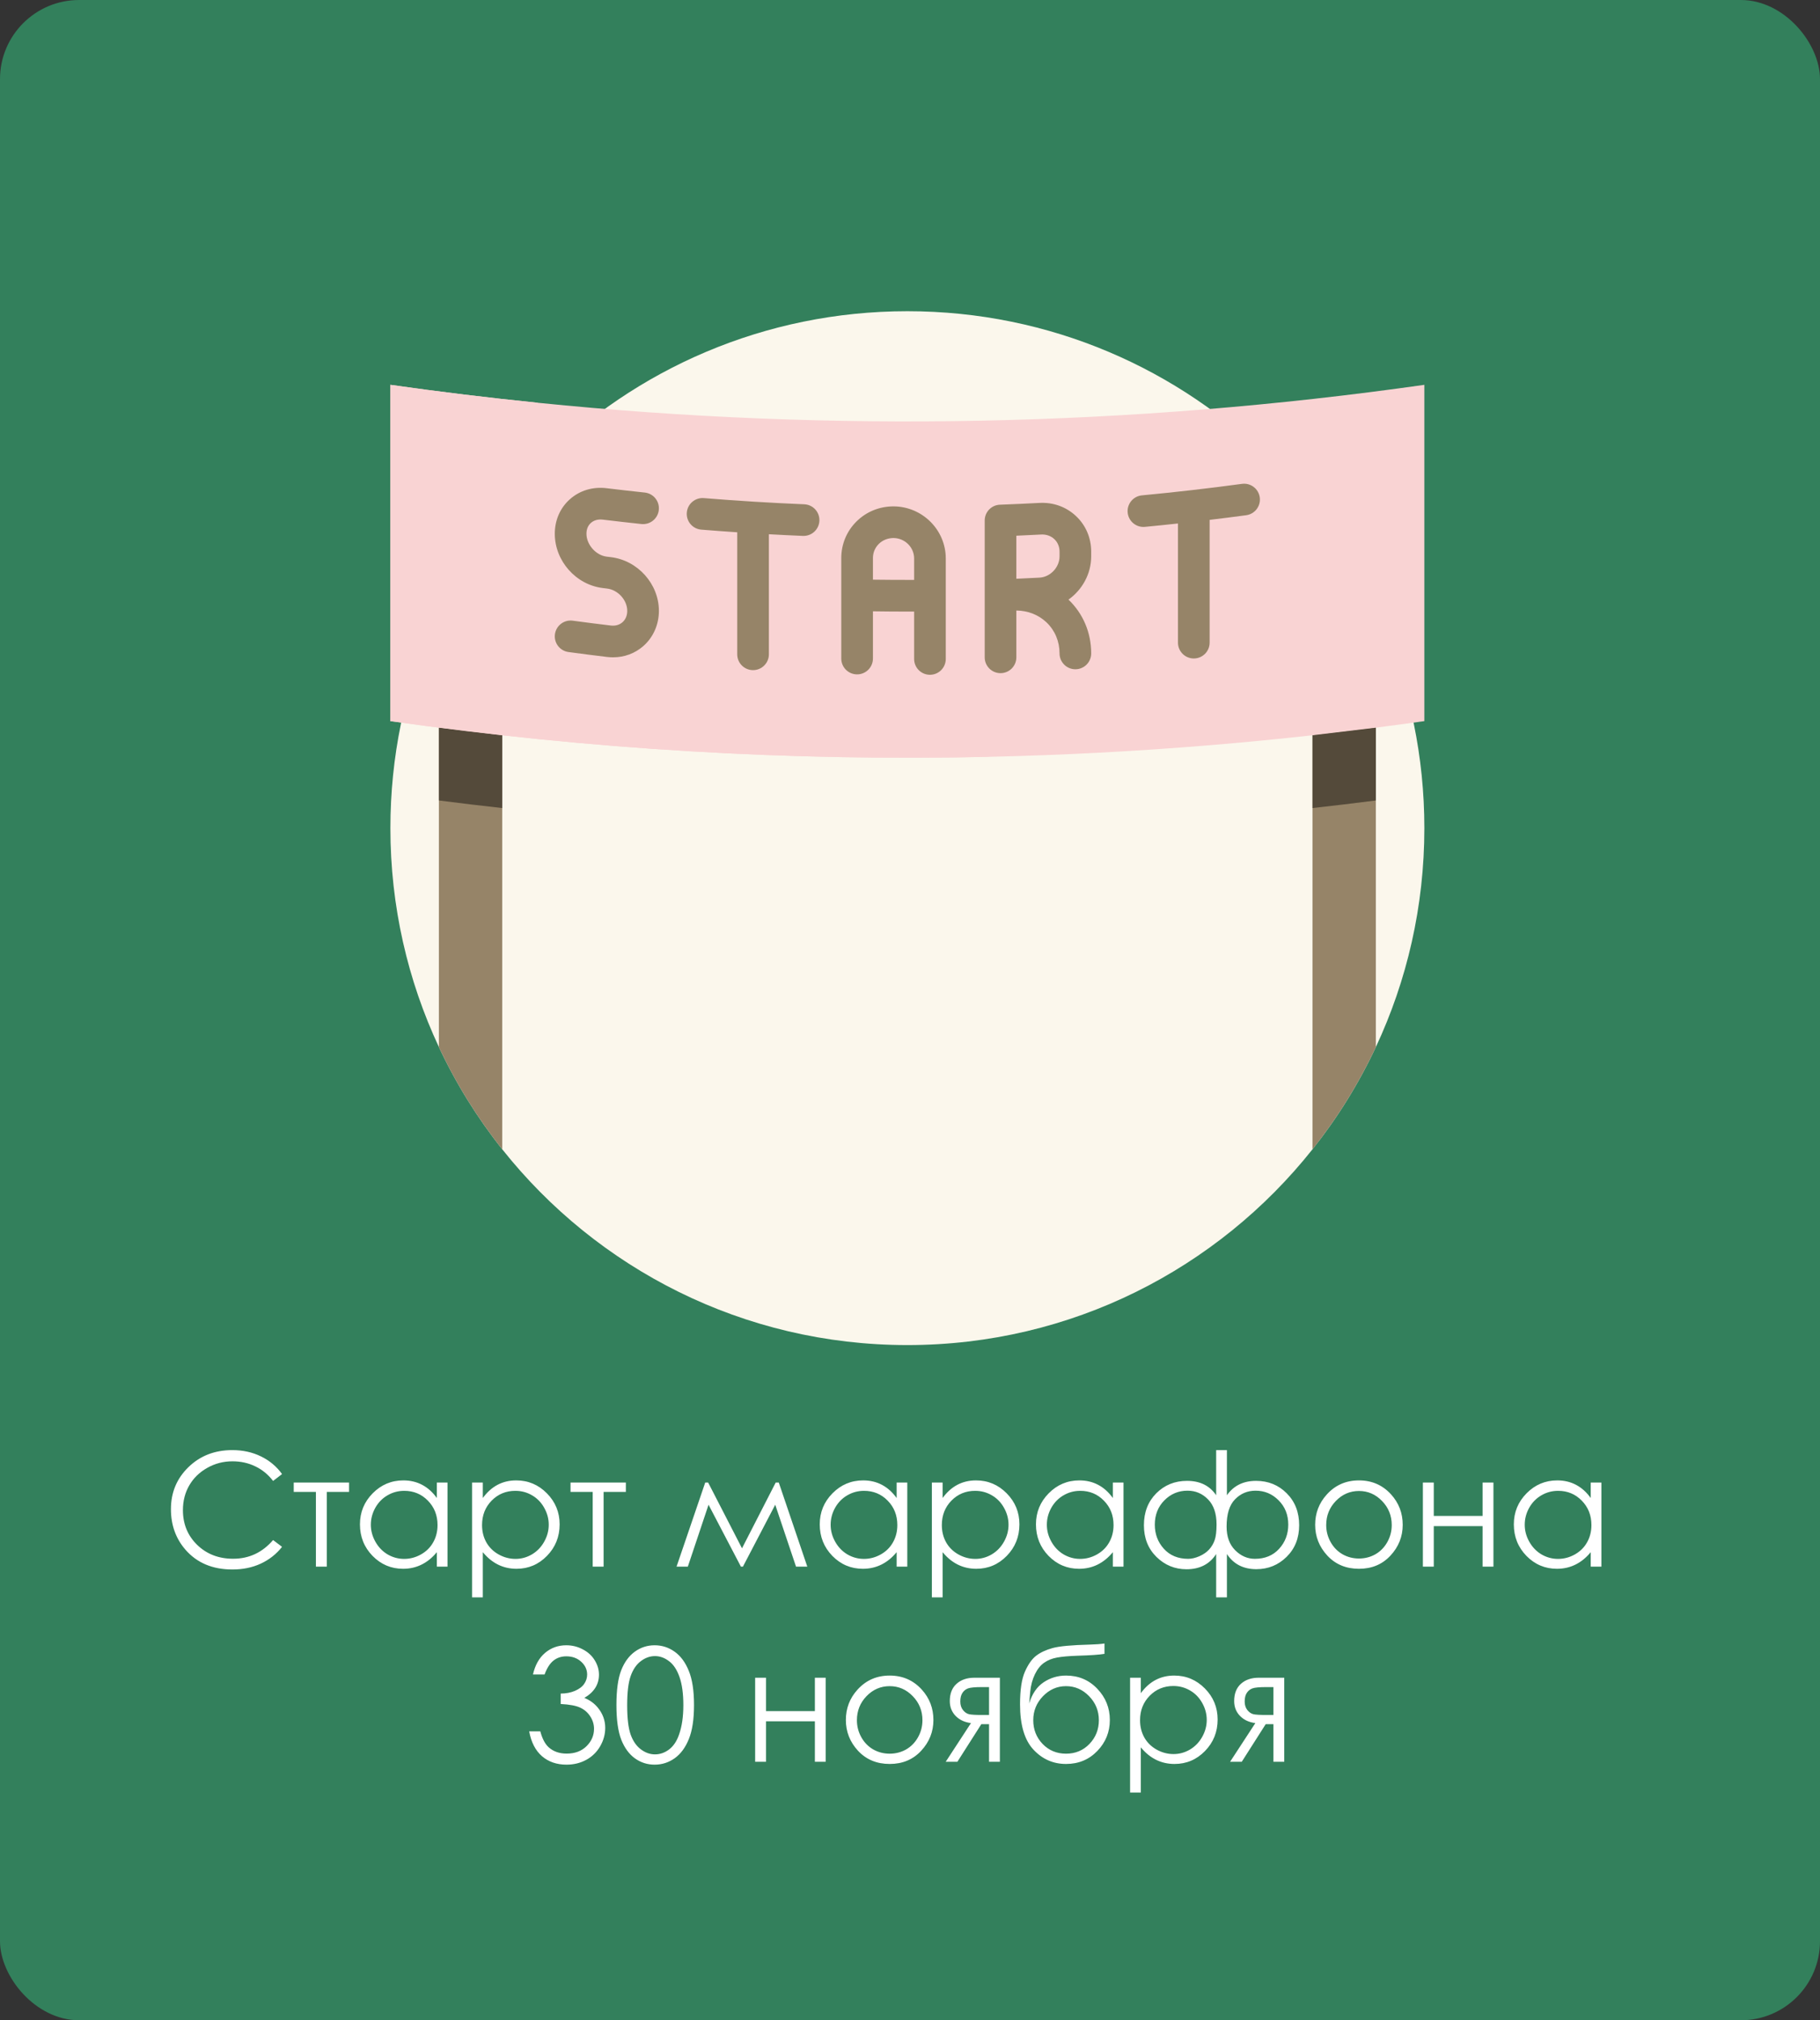
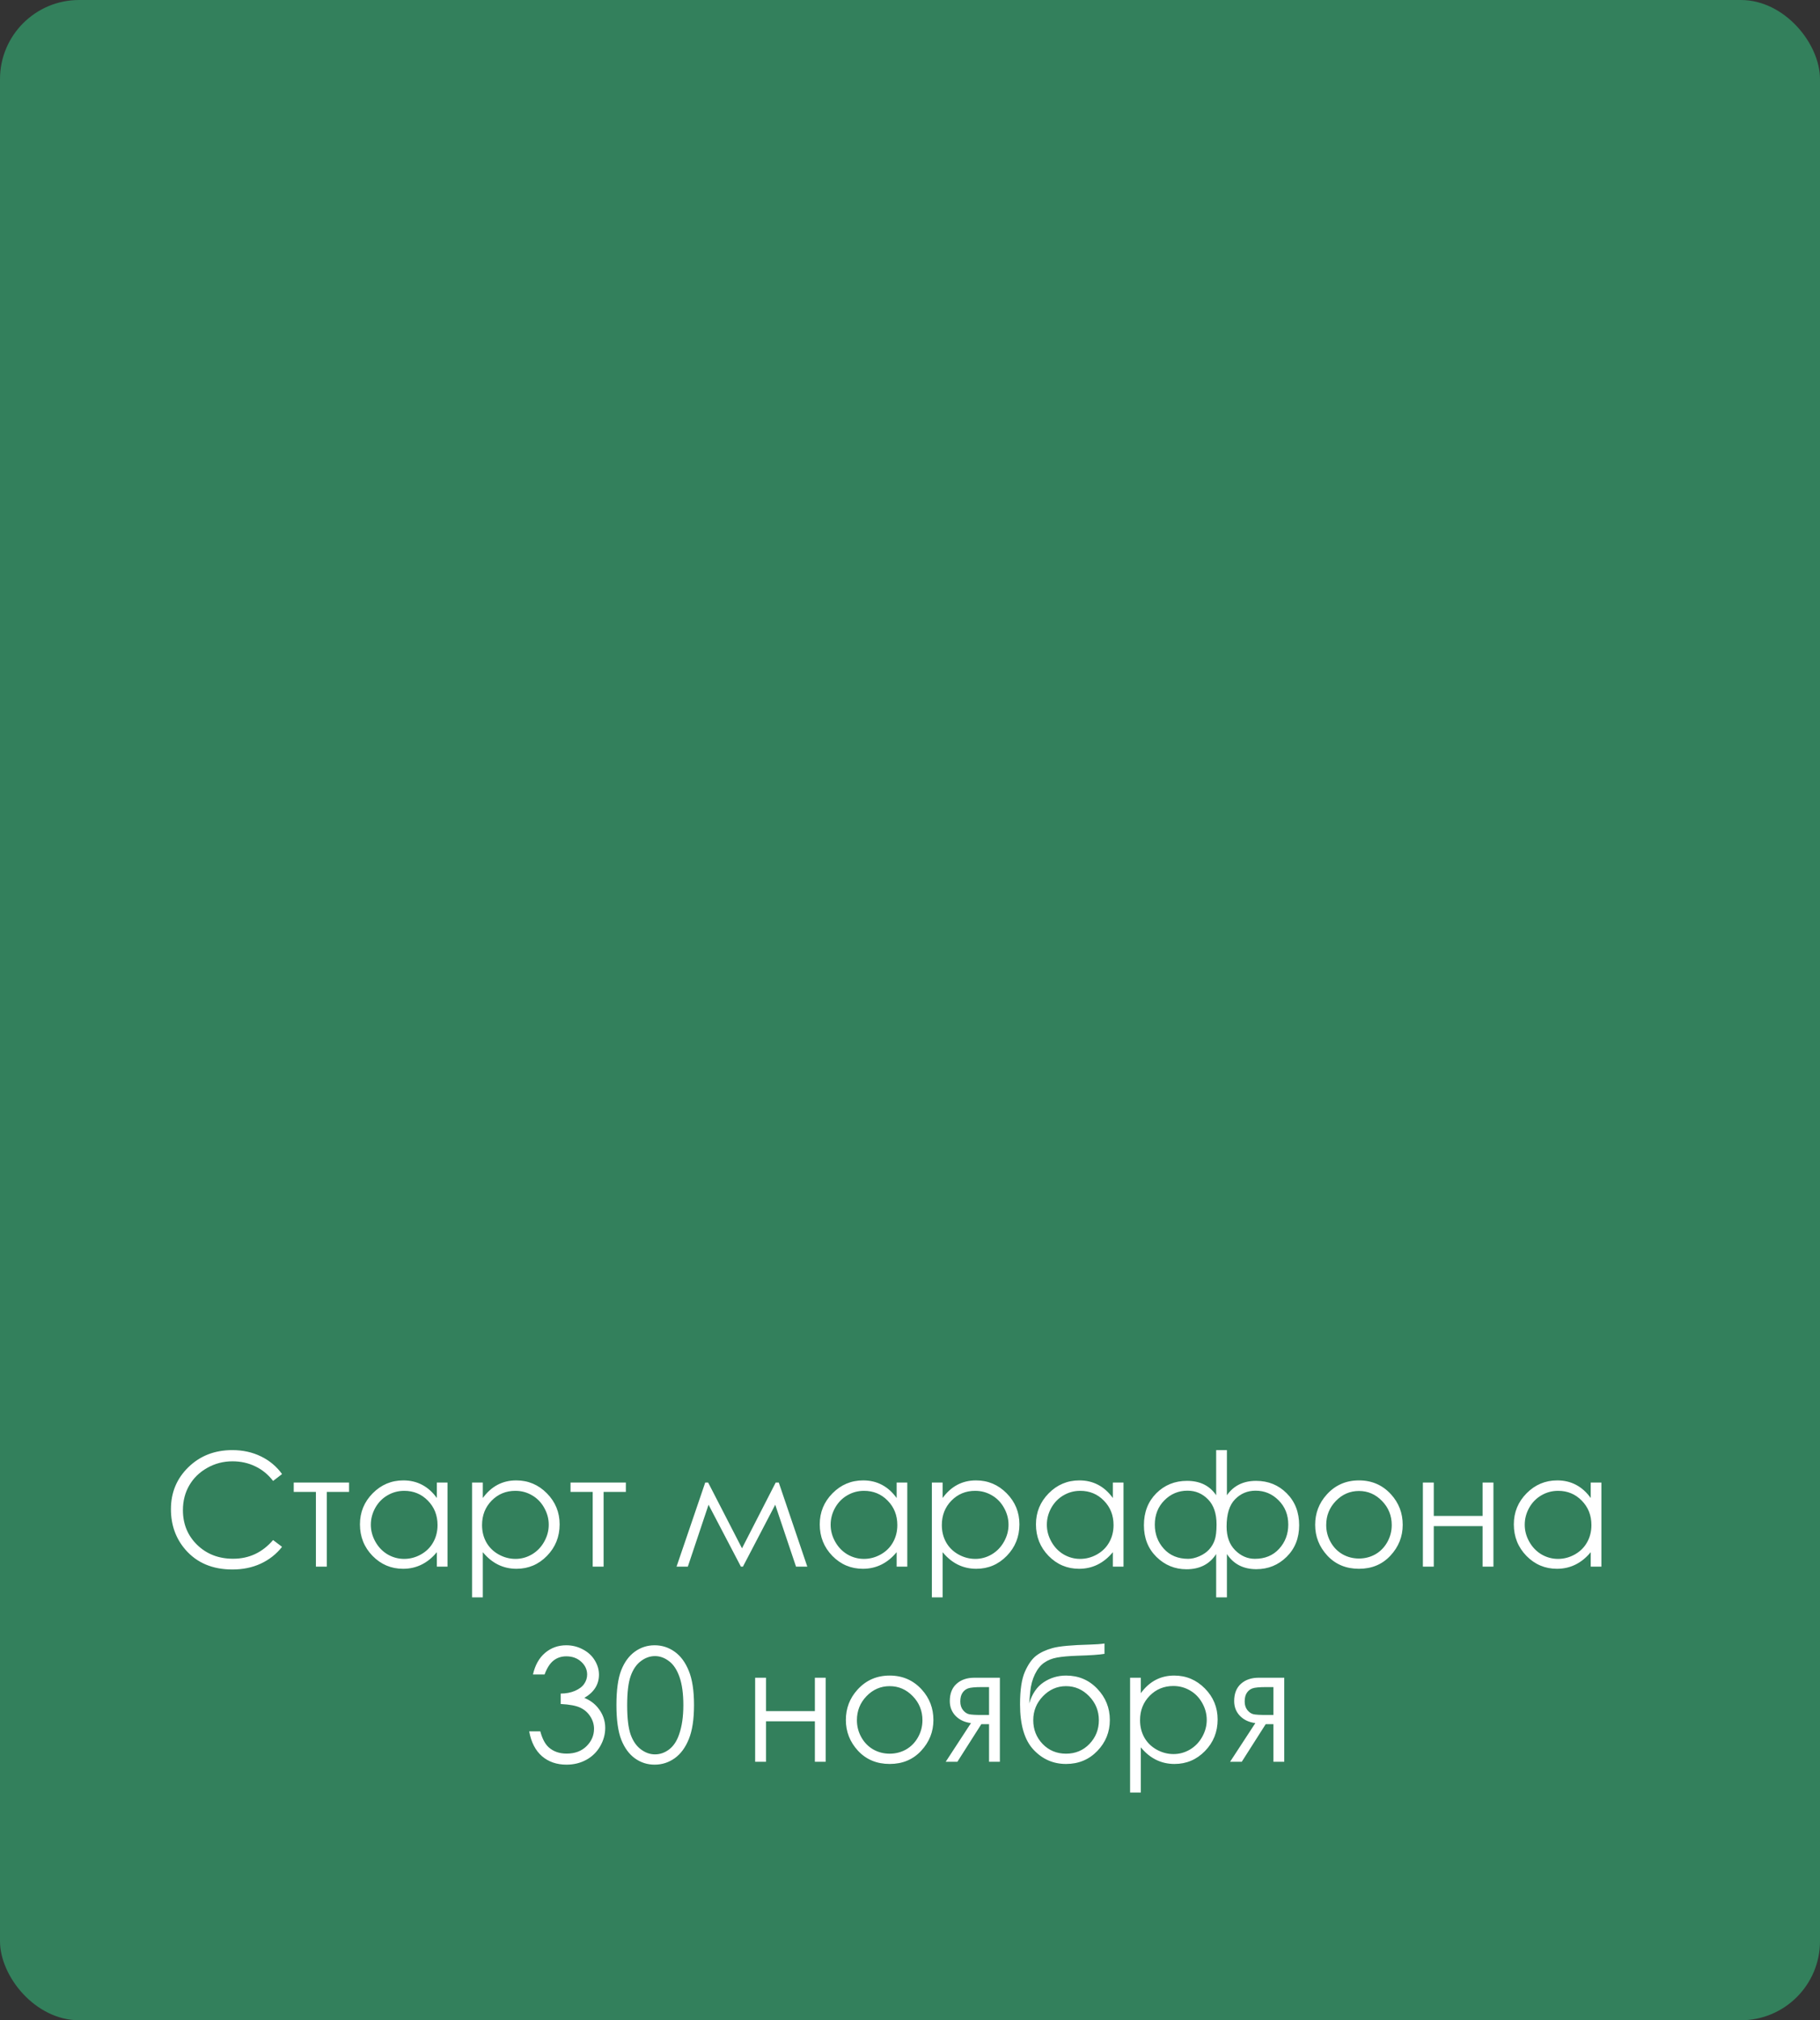
<svg xmlns="http://www.w3.org/2000/svg" width="345" height="383" viewBox="0 0 345 383" fill="none">
  <rect x="0" y="0" width="345" height="383" fill="#333333" stroke="none" />
  <rect width="345" height="383" rx="15" fill="#33805C" />
  <path d="M53.467 279.451L51.768 280.755C50.83 279.534 49.702 278.611 48.384 277.986C47.075 277.352 45.635 277.034 44.062 277.034C42.344 277.034 40.752 277.449 39.287 278.279C37.822 279.1 36.685 280.208 35.874 281.604C35.073 282.991 34.673 284.554 34.673 286.292C34.673 288.919 35.571 291.111 37.368 292.869C39.175 294.627 41.45 295.506 44.194 295.506C47.212 295.506 49.736 294.324 51.768 291.961L53.467 293.25C52.393 294.617 51.05 295.677 49.438 296.429C47.837 297.171 46.045 297.542 44.062 297.542C40.293 297.542 37.319 296.287 35.142 293.777C33.315 291.658 32.402 289.1 32.402 286.102C32.402 282.947 33.506 280.296 35.713 278.147C37.93 275.989 40.703 274.91 44.033 274.91C46.045 274.91 47.861 275.311 49.482 276.111C51.103 276.902 52.432 278.016 53.467 279.451ZM55.679 281.062H66.167V282.835H61.948V297H59.883V282.835H55.679V281.062ZM84.829 281.062V297H82.808V294.261C81.948 295.306 80.981 296.092 79.907 296.619C78.843 297.146 77.676 297.41 76.406 297.41C74.15 297.41 72.222 296.595 70.62 294.964C69.028 293.323 68.232 291.331 68.232 288.987C68.232 286.692 69.038 284.729 70.649 283.099C72.261 281.468 74.199 280.652 76.465 280.652C77.773 280.652 78.955 280.931 80.01 281.487C81.074 282.044 82.007 282.879 82.808 283.992V281.062H84.829ZM76.626 282.63C75.483 282.63 74.429 282.913 73.462 283.479C72.495 284.036 71.724 284.822 71.147 285.838C70.581 286.854 70.298 287.928 70.298 289.061C70.298 290.184 70.586 291.258 71.162 292.283C71.738 293.309 72.51 294.109 73.477 294.686C74.453 295.252 75.498 295.535 76.611 295.535C77.734 295.535 78.799 295.252 79.805 294.686C80.811 294.119 81.582 293.353 82.119 292.386C82.666 291.419 82.939 290.33 82.939 289.119C82.939 287.273 82.329 285.73 81.108 284.49C79.897 283.25 78.403 282.63 76.626 282.63ZM89.487 281.062H91.523V283.992C92.334 282.879 93.267 282.044 94.321 281.487C95.376 280.931 96.553 280.652 97.852 280.652C100.117 280.652 102.056 281.468 103.667 283.099C105.278 284.729 106.084 286.692 106.084 288.987C106.084 291.331 105.283 293.323 103.682 294.964C102.09 296.595 100.166 297.41 97.91 297.41C96.641 297.41 95.474 297.146 94.409 296.619C93.345 296.092 92.383 295.306 91.523 294.261V302.83H89.487V281.062ZM97.69 282.63C95.913 282.63 94.414 283.25 93.193 284.49C91.982 285.73 91.377 287.273 91.377 289.119C91.377 290.33 91.645 291.419 92.183 292.386C92.73 293.353 93.506 294.119 94.512 294.686C95.527 295.252 96.597 295.535 97.72 295.535C98.823 295.535 99.858 295.252 100.825 294.686C101.802 294.109 102.578 293.309 103.154 292.283C103.73 291.258 104.019 290.184 104.019 289.061C104.019 287.928 103.73 286.854 103.154 285.838C102.588 284.822 101.821 284.036 100.854 283.479C99.888 282.913 98.833 282.63 97.69 282.63ZM108.149 281.062H118.638V282.835H114.419V297H112.354V282.835H108.149V281.062ZM147.041 281.062H147.627L153.032 297H150.894L146.953 285.267L140.83 297H140.449L134.312 285.267L130.386 297H128.247L133.682 281.062H134.238L140.654 293.528L147.041 281.062ZM171.987 281.062V297H169.966V294.261C169.106 295.306 168.14 296.092 167.065 296.619C166.001 297.146 164.834 297.41 163.564 297.41C161.309 297.41 159.38 296.595 157.778 294.964C156.187 293.323 155.391 291.331 155.391 288.987C155.391 286.692 156.196 284.729 157.808 283.099C159.419 281.468 161.357 280.652 163.623 280.652C164.932 280.652 166.113 280.931 167.168 281.487C168.232 282.044 169.165 282.879 169.966 283.992V281.062H171.987ZM163.784 282.63C162.642 282.63 161.587 282.913 160.62 283.479C159.653 284.036 158.882 284.822 158.306 285.838C157.739 286.854 157.456 287.928 157.456 289.061C157.456 290.184 157.744 291.258 158.32 292.283C158.896 293.309 159.668 294.109 160.635 294.686C161.611 295.252 162.656 295.535 163.77 295.535C164.893 295.535 165.957 295.252 166.963 294.686C167.969 294.119 168.74 293.353 169.277 292.386C169.824 291.419 170.098 290.33 170.098 289.119C170.098 287.273 169.487 285.73 168.267 284.49C167.056 283.25 165.562 282.63 163.784 282.63ZM176.646 281.062H178.682V283.992C179.492 282.879 180.425 282.044 181.479 281.487C182.534 280.931 183.711 280.652 185.01 280.652C187.275 280.652 189.214 281.468 190.825 283.099C192.437 284.729 193.242 286.692 193.242 288.987C193.242 291.331 192.441 293.323 190.84 294.964C189.248 296.595 187.324 297.41 185.068 297.41C183.799 297.41 182.632 297.146 181.567 296.619C180.503 296.092 179.541 295.306 178.682 294.261V302.83H176.646V281.062ZM184.849 282.63C183.071 282.63 181.572 283.25 180.352 284.49C179.141 285.73 178.535 287.273 178.535 289.119C178.535 290.33 178.804 291.419 179.341 292.386C179.888 293.353 180.664 294.119 181.67 294.686C182.686 295.252 183.755 295.535 184.878 295.535C185.981 295.535 187.017 295.252 187.983 294.686C188.96 294.109 189.736 293.309 190.312 292.283C190.889 291.258 191.177 290.184 191.177 289.061C191.177 287.928 190.889 286.854 190.312 285.838C189.746 284.822 188.979 284.036 188.013 283.479C187.046 282.913 185.991 282.63 184.849 282.63ZM212.974 281.062V297H210.952V294.261C210.093 295.306 209.126 296.092 208.052 296.619C206.987 297.146 205.82 297.41 204.551 297.41C202.295 297.41 200.366 296.595 198.765 294.964C197.173 293.323 196.377 291.331 196.377 288.987C196.377 286.692 197.183 284.729 198.794 283.099C200.405 281.468 202.344 280.652 204.609 280.652C205.918 280.652 207.1 280.931 208.154 281.487C209.219 282.044 210.151 282.879 210.952 283.992V281.062H212.974ZM204.771 282.63C203.628 282.63 202.573 282.913 201.606 283.479C200.64 284.036 199.868 284.822 199.292 285.838C198.726 286.854 198.442 287.928 198.442 289.061C198.442 290.184 198.73 291.258 199.307 292.283C199.883 293.309 200.654 294.109 201.621 294.686C202.598 295.252 203.643 295.535 204.756 295.535C205.879 295.535 206.943 295.252 207.949 294.686C208.955 294.119 209.727 293.353 210.264 292.386C210.811 291.419 211.084 290.33 211.084 289.119C211.084 287.273 210.474 285.73 209.253 284.49C208.042 283.25 206.548 282.63 204.771 282.63ZM230.537 274.91H232.573V283.465C233.853 281.648 235.693 280.74 238.096 280.74C240.41 280.74 242.349 281.526 243.911 283.099C245.483 284.671 246.27 286.688 246.27 289.148C246.27 291.58 245.479 293.577 243.896 295.14C242.314 296.702 240.4 297.483 238.154 297.483C235.693 297.483 233.833 296.526 232.573 294.612V302.83H230.537V294.612C229.297 296.536 227.422 297.498 224.912 297.498C222.705 297.498 220.806 296.717 219.214 295.154C217.632 293.592 216.841 291.59 216.841 289.148C216.841 286.688 217.622 284.671 219.185 283.099C220.757 281.526 222.7 280.74 225.015 280.74C227.466 280.74 229.307 281.648 230.537 283.465V274.91ZM232.515 289.412C232.515 291.316 233.057 292.811 234.141 293.895C235.225 294.979 236.47 295.521 237.876 295.521C239.79 295.521 241.323 294.886 242.476 293.616C243.628 292.347 244.204 290.818 244.204 289.031C244.204 287.186 243.594 285.652 242.373 284.432C241.162 283.211 239.707 282.601 238.008 282.601C236.475 282.601 235.176 283.147 234.111 284.241C233.047 285.325 232.515 287.049 232.515 289.412ZM218.906 289.046C218.906 290.823 219.478 292.347 220.62 293.616C221.772 294.886 223.311 295.521 225.234 295.521C225.898 295.521 226.611 295.354 227.373 295.022C228.135 294.681 228.745 294.256 229.204 293.748C229.673 293.23 230.024 292.635 230.259 291.961C230.493 291.287 230.61 290.301 230.61 289.002C230.61 286.932 230.073 285.35 228.999 284.256C227.925 283.152 226.626 282.601 225.103 282.601C223.394 282.601 221.934 283.211 220.723 284.432C219.512 285.652 218.906 287.19 218.906 289.046ZM257.607 280.652C260.059 280.652 262.09 281.541 263.701 283.318C265.166 284.939 265.898 286.858 265.898 289.075C265.898 291.302 265.122 293.25 263.569 294.92C262.026 296.58 260.039 297.41 257.607 297.41C255.166 297.41 253.169 296.58 251.616 294.92C250.073 293.25 249.302 291.302 249.302 289.075C249.302 286.868 250.034 284.954 251.499 283.333C253.11 281.546 255.146 280.652 257.607 280.652ZM257.607 282.659C255.908 282.659 254.448 283.289 253.228 284.549C252.007 285.809 251.396 287.332 251.396 289.119C251.396 290.271 251.675 291.346 252.231 292.342C252.788 293.338 253.54 294.109 254.487 294.656C255.435 295.193 256.475 295.462 257.607 295.462C258.74 295.462 259.78 295.193 260.728 294.656C261.675 294.109 262.427 293.338 262.983 292.342C263.54 291.346 263.818 290.271 263.818 289.119C263.818 287.332 263.203 285.809 261.973 284.549C260.752 283.289 259.297 282.659 257.607 282.659ZM281.045 289.324H271.787V297H269.722V281.062H271.787V287.391H281.045V281.062H283.096V297H281.045V289.324ZM303.56 281.062V297H301.538V294.261C300.679 295.306 299.712 296.092 298.638 296.619C297.573 297.146 296.406 297.41 295.137 297.41C292.881 297.41 290.952 296.595 289.351 294.964C287.759 293.323 286.963 291.331 286.963 288.987C286.963 286.692 287.769 284.729 289.38 283.099C290.991 281.468 292.93 280.652 295.195 280.652C296.504 280.652 297.686 280.931 298.74 281.487C299.805 282.044 300.737 282.879 301.538 283.992V281.062H303.56ZM295.356 282.63C294.214 282.63 293.159 282.913 292.192 283.479C291.226 284.036 290.454 284.822 289.878 285.838C289.312 286.854 289.028 287.928 289.028 289.061C289.028 290.184 289.316 291.258 289.893 292.283C290.469 293.309 291.24 294.109 292.207 294.686C293.184 295.252 294.229 295.535 295.342 295.535C296.465 295.535 297.529 295.252 298.535 294.686C299.541 294.119 300.312 293.353 300.85 292.386C301.396 291.419 301.67 290.33 301.67 289.119C301.67 287.273 301.06 285.73 299.839 284.49C298.628 283.25 297.134 282.63 295.356 282.63ZM103.228 317.447H101.03C101.431 315.67 102.197 314.303 103.33 313.346C104.463 312.389 105.801 311.91 107.344 311.91C108.467 311.91 109.512 312.169 110.479 312.687C111.455 313.194 112.207 313.883 112.734 314.752C113.271 315.621 113.54 316.529 113.54 317.477C113.54 319.332 112.617 320.802 110.771 321.886C111.807 322.306 112.656 322.921 113.32 323.731C114.258 324.874 114.727 326.153 114.727 327.569C114.727 328.79 114.404 329.957 113.76 331.07C113.115 332.174 112.236 333.028 111.123 333.634C110.01 334.239 108.765 334.542 107.388 334.542C105.532 334.542 103.984 334.01 102.744 332.945C101.504 331.871 100.693 330.299 100.312 328.229H102.422C102.793 329.625 103.325 330.636 104.019 331.261C104.907 332.052 106.04 332.447 107.417 332.447C108.979 332.447 110.234 331.979 111.182 331.041C112.129 330.104 112.603 329.005 112.603 327.745C112.603 326.905 112.363 326.119 111.885 325.387C111.416 324.654 110.781 324.103 109.98 323.731C109.189 323.36 107.959 323.131 106.289 323.043V321.065C107.275 321.065 108.174 320.895 108.984 320.553C109.795 320.201 110.381 319.757 110.742 319.22C111.113 318.683 111.299 318.097 111.299 317.462C111.299 316.524 110.923 315.714 110.171 315.03C109.429 314.347 108.486 314.005 107.344 314.005C106.416 314.005 105.615 314.269 104.941 314.796C104.268 315.313 103.696 316.197 103.228 317.447ZM116.851 323.233C116.851 320.392 117.153 318.194 117.759 316.642C118.374 315.089 119.238 313.912 120.352 313.111C121.465 312.311 122.71 311.91 124.087 311.91C125.483 311.91 126.748 312.315 127.881 313.126C129.014 313.927 129.907 315.133 130.562 316.744C131.226 318.355 131.558 320.519 131.558 323.233C131.558 325.938 131.23 328.092 130.576 329.693C129.932 331.295 129.038 332.506 127.896 333.326C126.753 334.137 125.483 334.542 124.087 334.542C122.71 334.542 121.47 334.146 120.366 333.355C119.263 332.564 118.398 331.388 117.773 329.825C117.158 328.253 116.851 326.056 116.851 323.233ZM118.887 323.277C118.887 325.709 119.102 327.55 119.531 328.8C119.971 330.04 120.615 330.982 121.465 331.627C122.314 332.271 123.213 332.594 124.16 332.594C125.117 332.594 126.011 332.281 126.841 331.656C127.671 331.021 128.301 330.074 128.73 328.814C129.268 327.281 129.536 325.436 129.536 323.277C129.536 321.109 129.297 319.337 128.818 317.96C128.34 316.573 127.676 315.562 126.826 314.928C125.986 314.283 125.098 313.961 124.16 313.961C123.203 313.961 122.305 314.283 121.465 314.928C120.625 315.562 119.985 316.505 119.546 317.755C119.106 318.995 118.887 320.836 118.887 323.277ZM154.468 326.324H145.21V334H143.145V318.062H145.21V324.391H154.468V318.062H156.519V334H154.468V326.324ZM168.647 317.652C171.099 317.652 173.13 318.541 174.741 320.318C176.206 321.939 176.938 323.858 176.938 326.075C176.938 328.302 176.162 330.25 174.609 331.92C173.066 333.58 171.079 334.41 168.647 334.41C166.206 334.41 164.209 333.58 162.656 331.92C161.113 330.25 160.342 328.302 160.342 326.075C160.342 323.868 161.074 321.954 162.539 320.333C164.15 318.546 166.187 317.652 168.647 317.652ZM168.647 319.659C166.948 319.659 165.488 320.289 164.268 321.549C163.047 322.809 162.437 324.332 162.437 326.119C162.437 327.271 162.715 328.346 163.271 329.342C163.828 330.338 164.58 331.109 165.527 331.656C166.475 332.193 167.515 332.462 168.647 332.462C169.78 332.462 170.82 332.193 171.768 331.656C172.715 331.109 173.467 330.338 174.023 329.342C174.58 328.346 174.858 327.271 174.858 326.119C174.858 324.332 174.243 322.809 173.013 321.549C171.792 320.289 170.337 319.659 168.647 319.659ZM187.485 326.866H186.021L181.479 334H179.268L184.058 326.661C182.866 326.515 181.899 326.065 181.157 325.313C180.415 324.552 180.044 323.609 180.044 322.486C180.044 321.08 180.469 319.991 181.318 319.22C182.178 318.448 183.301 318.062 184.688 318.062H189.536V334H187.485V326.866ZM187.485 319.835H186.138C184.829 319.835 183.95 319.918 183.501 320.084C183.052 320.25 182.695 320.538 182.432 320.948C182.168 321.349 182.036 321.891 182.036 322.574C182.036 323.229 182.207 323.771 182.549 324.2C182.891 324.62 183.271 324.879 183.691 324.977C184.111 325.074 184.927 325.123 186.138 325.123H187.485V319.835ZM209.37 311.573V313.536C208.394 313.702 206.719 313.819 204.346 313.888C202.627 313.946 201.299 314.063 200.361 314.239C199.434 314.405 198.623 314.732 197.93 315.221C197.236 315.699 196.65 316.432 196.172 317.418C195.703 318.395 195.41 319.488 195.293 320.699L195.088 322.94C195.645 321.114 196.558 319.776 197.827 318.927C199.106 318.077 200.522 317.652 202.075 317.652C204.438 317.652 206.411 318.482 207.993 320.143C209.585 321.803 210.381 323.78 210.381 326.075C210.381 328.351 209.59 330.309 208.008 331.949C206.426 333.59 204.448 334.41 202.075 334.41C199.644 334.41 197.583 333.502 195.894 331.686C194.204 329.869 193.359 327.008 193.359 323.102C193.359 320.377 193.667 318.316 194.282 316.92C194.907 315.514 195.62 314.503 196.421 313.888C197.222 313.272 198.257 312.789 199.526 312.438C200.796 312.086 203.174 311.866 206.66 311.778C207.734 311.749 208.638 311.681 209.37 311.573ZM208.301 326.119C208.301 324.352 207.686 322.833 206.455 321.563C205.225 320.294 203.765 319.659 202.075 319.659C200.396 319.659 198.94 320.294 197.71 321.563C196.479 322.833 195.864 324.352 195.864 326.119C195.864 327.877 196.455 329.376 197.637 330.616C198.828 331.847 200.308 332.462 202.075 332.462C203.853 332.462 205.332 331.847 206.514 330.616C207.705 329.376 208.301 327.877 208.301 326.119ZM214.219 318.062H216.255V320.992C217.065 319.879 217.998 319.044 219.053 318.487C220.107 317.931 221.284 317.652 222.583 317.652C224.849 317.652 226.787 318.468 228.398 320.099C230.01 321.729 230.815 323.692 230.815 325.987C230.815 328.331 230.015 330.323 228.413 331.964C226.821 333.595 224.897 334.41 222.642 334.41C221.372 334.41 220.205 334.146 219.141 333.619C218.076 333.092 217.114 332.306 216.255 331.261V339.83H214.219V318.062ZM222.422 319.63C220.645 319.63 219.146 320.25 217.925 321.49C216.714 322.73 216.108 324.273 216.108 326.119C216.108 327.33 216.377 328.419 216.914 329.386C217.461 330.353 218.237 331.119 219.243 331.686C220.259 332.252 221.328 332.535 222.451 332.535C223.555 332.535 224.59 332.252 225.557 331.686C226.533 331.109 227.31 330.309 227.886 329.283C228.462 328.258 228.75 327.184 228.75 326.061C228.75 324.928 228.462 323.854 227.886 322.838C227.319 321.822 226.553 321.036 225.586 320.479C224.619 319.913 223.564 319.63 222.422 319.63ZM241.392 326.866H239.927L235.386 334H233.174L237.964 326.661C236.772 326.515 235.806 326.065 235.063 325.313C234.321 324.552 233.95 323.609 233.95 322.486C233.95 321.08 234.375 319.991 235.225 319.22C236.084 318.448 237.207 318.062 238.594 318.062H243.442V334H241.392V326.866ZM241.392 319.835H240.044C238.735 319.835 237.856 319.918 237.407 320.084C236.958 320.25 236.602 320.538 236.338 320.948C236.074 321.349 235.942 321.891 235.942 322.574C235.942 323.229 236.113 323.771 236.455 324.2C236.797 324.62 237.178 324.879 237.598 324.977C238.018 325.074 238.833 325.123 240.044 325.123H241.392V319.835Z" fill="white" />
  <g clip-path="url(#clip0)">
    <path d="M270.001 157C270.001 171.835 266.706 185.899 260.805 198.504C257.554 205.447 253.514 211.947 248.797 217.884C230.845 240.499 203.118 254.999 172.001 254.999C140.886 254.999 113.154 240.495 95.203 217.879C90.486 211.94 86.446 205.439 83.195 198.495C77.299 185.895 74.003 171.831 74.003 157C74.003 102.875 117.878 59 172.001 59C226.126 59 270.001 102.875 270.001 157Z" fill="#FBF7EC" />
    <path d="M95.201 139.392V217.879C90.485 211.94 86.444 205.439 83.194 198.495V137.952L95.201 139.392Z" fill="#968468" />
    <path d="M260.804 137.955V198.504C257.553 205.447 253.512 211.947 248.796 217.884V139.392L260.804 137.955Z" fill="#968468" />
    <path d="M269.999 72.955V136.706C242.74 140.587 215.303 142.839 187.843 143.467C149.819 144.331 111.744 142.079 74 136.706V72.955C83.28 74.275 92.58 75.407 101.891 76.351H101.896C157.827 82.019 214.271 80.888 269.999 72.955V72.955Z" fill="#F9D3D3" />
-     <path d="M83.192 137.951L95.2 139.391V153.191C91.195 152.747 87.192 152.267 83.192 151.751V137.951Z" fill="#544A3A" />
-     <path d="M260.804 137.955V151.751C256.803 152.267 252.799 152.747 248.794 153.191V139.391L260.804 137.955Z" fill="#544A3A" />
    <path d="M187.843 143.467C149.819 144.331 111.744 142.079 74 136.706V72.955C83.28 74.275 92.58 75.407 101.891 76.351C101.891 76.351 126.792 139.323 187.791 143.462C187.807 143.462 187.827 143.467 187.843 143.467Z" fill="#F9D3D3" />
    <path d="M152.451 95.602C146.127 95.34 139.727 94.945 133.426 94.43C131.773 94.295 130.326 95.523 130.191 97.174C130.055 98.826 131.284 100.273 132.935 100.409C135.196 100.593 137.471 100.758 139.75 100.912V124.044C139.75 125.701 141.092 127.043 142.749 127.043C144.406 127.043 145.749 125.701 145.749 124.044V101.28C147.904 101.398 150.059 101.507 152.203 101.597C152.245 101.598 152.287 101.598 152.329 101.598C153.929 101.598 155.256 100.336 155.324 98.723C155.393 97.067 154.107 95.669 152.451 95.602Z" fill="#968468" />
-     <path d="M238.802 94.3C238.579 92.658 237.068 91.506 235.426 91.731C229.151 92.58 222.772 93.313 216.468 93.909C214.818 94.065 213.607 95.529 213.762 97.178C213.909 98.73 215.216 99.895 216.746 99.895C216.84 99.895 216.936 99.891 217.031 99.882C219.114 99.684 221.205 99.468 223.297 99.242V121.834C223.297 123.491 224.64 124.833 226.298 124.833C227.955 124.833 229.298 123.491 229.298 121.834V98.557C231.616 98.277 233.932 97.987 236.232 97.676C237.874 97.453 239.024 95.943 238.802 94.3V94.3Z" fill="#968468" />
+     <path d="M238.802 94.3C238.579 92.658 237.068 91.506 235.426 91.731C229.151 92.58 222.772 93.313 216.468 93.909C214.818 94.065 213.607 95.529 213.762 97.178C213.909 98.73 215.216 99.895 216.746 99.895C219.114 99.684 221.205 99.468 223.297 99.242V121.834C223.297 123.491 224.64 124.833 226.298 124.833C227.955 124.833 229.298 123.491 229.298 121.834V98.557C231.616 98.277 233.932 97.987 236.232 97.676C237.874 97.453 239.024 95.943 238.802 94.3V94.3Z" fill="#968468" />
    <path d="M203.996 97.862C202.138 96.099 199.673 95.2 197.041 95.344C194.549 95.475 192.027 95.589 189.55 95.681C187.936 95.74 186.661 97.065 186.661 98.678V124.617C186.661 126.274 188.003 127.616 189.66 127.616C191.317 127.616 192.66 126.274 192.66 124.617V115.74C194.858 115.76 196.883 116.558 198.404 118.018C199.98 119.528 200.849 121.61 200.849 123.876C200.849 125.533 202.191 126.878 203.848 126.878C205.505 126.878 206.848 125.533 206.848 123.876C206.848 119.96 205.324 116.341 202.556 113.687C202.552 113.683 202.547 113.678 202.543 113.674C205.133 111.833 206.848 108.803 206.848 105.467V104.579C206.848 101.992 205.834 99.605 203.996 97.862ZM192.66 101.56C194.226 101.492 195.799 101.416 197.36 101.334C198.318 101.282 199.214 101.596 199.868 102.215C200.5 102.814 200.849 103.655 200.849 104.579V105.467C200.849 107.549 199.105 109.401 197.041 109.509C195.591 109.587 194.125 109.657 192.66 109.721V101.56Z" fill="#968468" />
-     <path d="M169.392 95.999C166.715 95.996 164.223 97.005 162.347 98.868C160.493 100.713 159.473 103.173 159.473 105.798V124.849C159.473 126.505 160.816 127.848 162.473 127.848C164.13 127.848 165.473 126.505 165.473 124.849V115.891C167.651 115.921 169.833 115.941 172.012 115.941C172.437 115.941 172.858 115.936 173.282 115.936V124.925C173.282 126.582 174.624 127.925 176.281 127.925C177.938 127.925 179.281 126.582 179.281 124.925V105.874C179.281 100.461 174.846 96.03 169.392 95.999V95.999ZM165.473 109.895V105.798C165.473 104.782 165.866 103.833 166.579 103.122C167.314 102.393 168.294 102.008 169.361 101.999C171.521 102.011 173.282 103.749 173.282 105.874V109.938C170.683 109.944 168.073 109.931 165.473 109.895V109.895Z" fill="#968468" />
    <path d="M112.018 99.127C112.586 98.623 113.385 98.404 114.266 98.511C116.69 98.805 119.151 99.085 121.585 99.344C123.233 99.517 124.709 98.324 124.884 96.676C125.059 95.028 123.864 93.551 122.216 93.377C119.813 93.123 117.382 92.846 114.989 92.555C112.378 92.238 109.911 92.978 108.039 94.636C106.188 96.278 105.168 98.603 105.168 101.187C105.168 106.34 109.165 110.862 114.267 111.481L115.073 111.579C117.149 111.827 118.901 113.768 118.901 115.814C118.901 116.684 118.583 117.446 118.002 117.961C117.43 118.469 116.643 118.692 115.788 118.589C113.392 118.302 110.964 117.992 108.57 117.668C106.926 117.446 105.418 118.596 105.195 120.238C104.972 121.88 106.123 123.392 107.765 123.613C110.189 123.942 112.648 124.256 115.073 124.546C115.457 124.593 115.837 124.615 116.213 124.615C118.372 124.615 120.389 123.865 121.985 122.448C123.839 120.805 124.902 118.387 124.902 115.814C124.902 110.711 120.899 106.234 115.788 105.621L114.991 105.525C112.954 105.277 111.169 103.251 111.169 101.187C111.167 100.332 111.462 99.62 112.018 99.127Z" fill="#968468" />
  </g>
  <defs>
    <clipPath id="clip0">
-       <rect width="196" height="196" fill="white" transform="translate(74 59)" />
-     </clipPath>
+       </clipPath>
  </defs>
</svg>